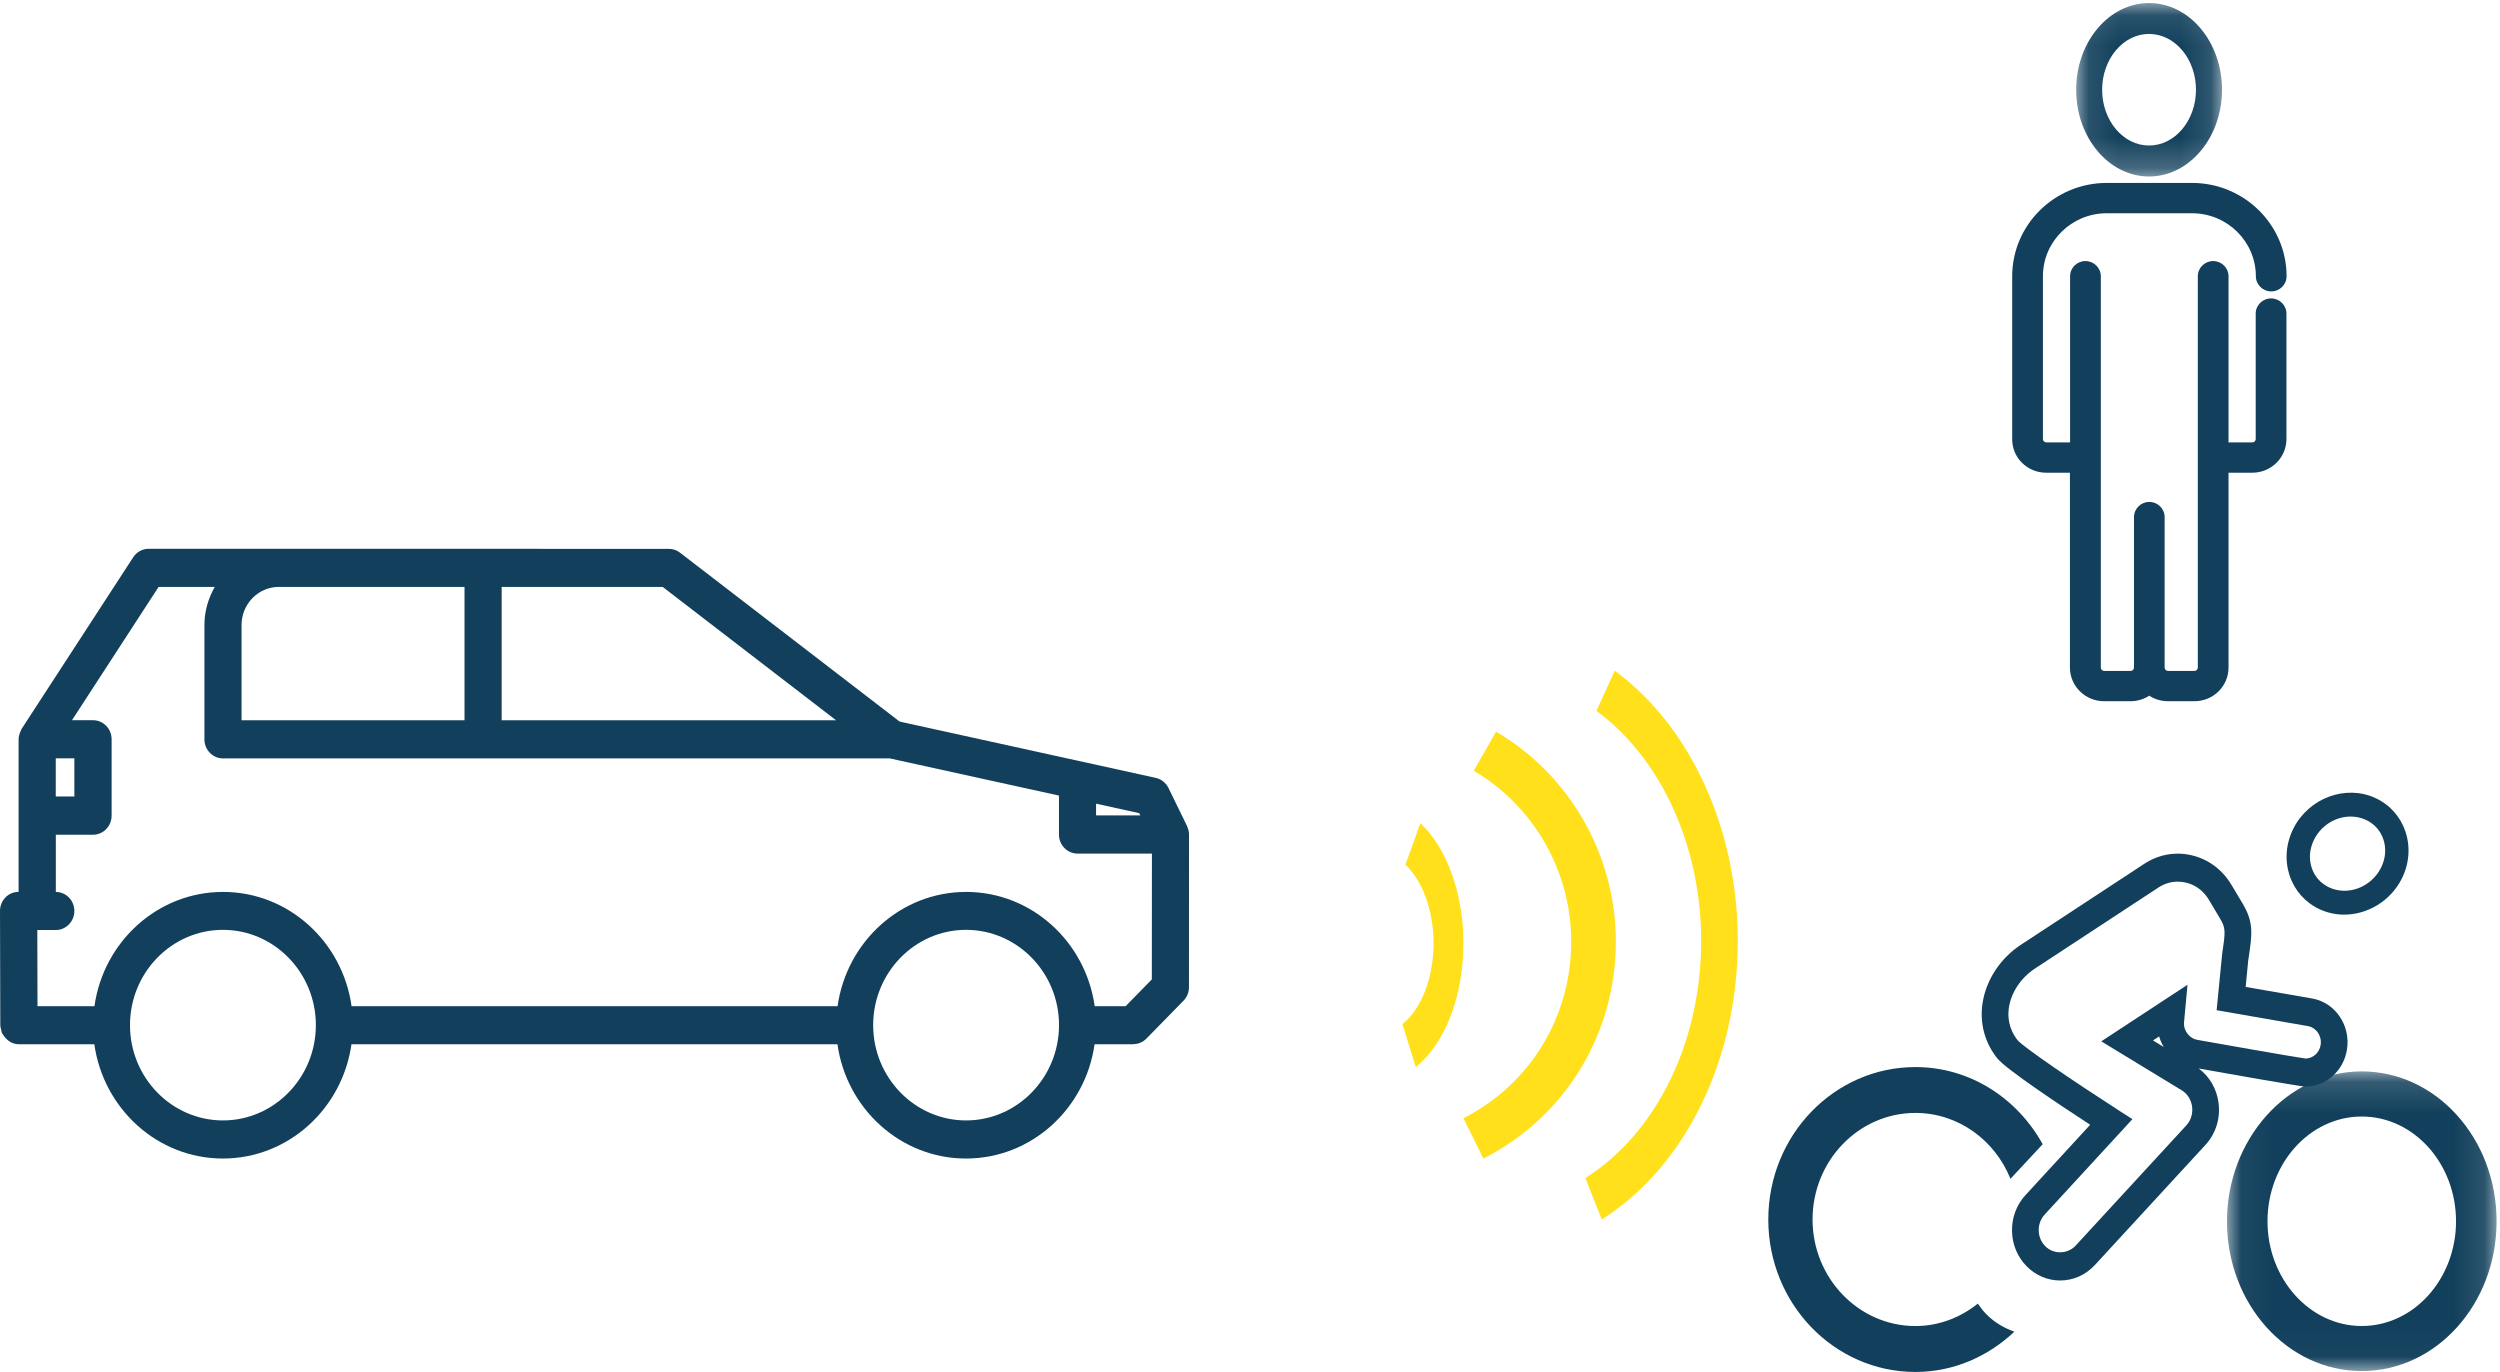
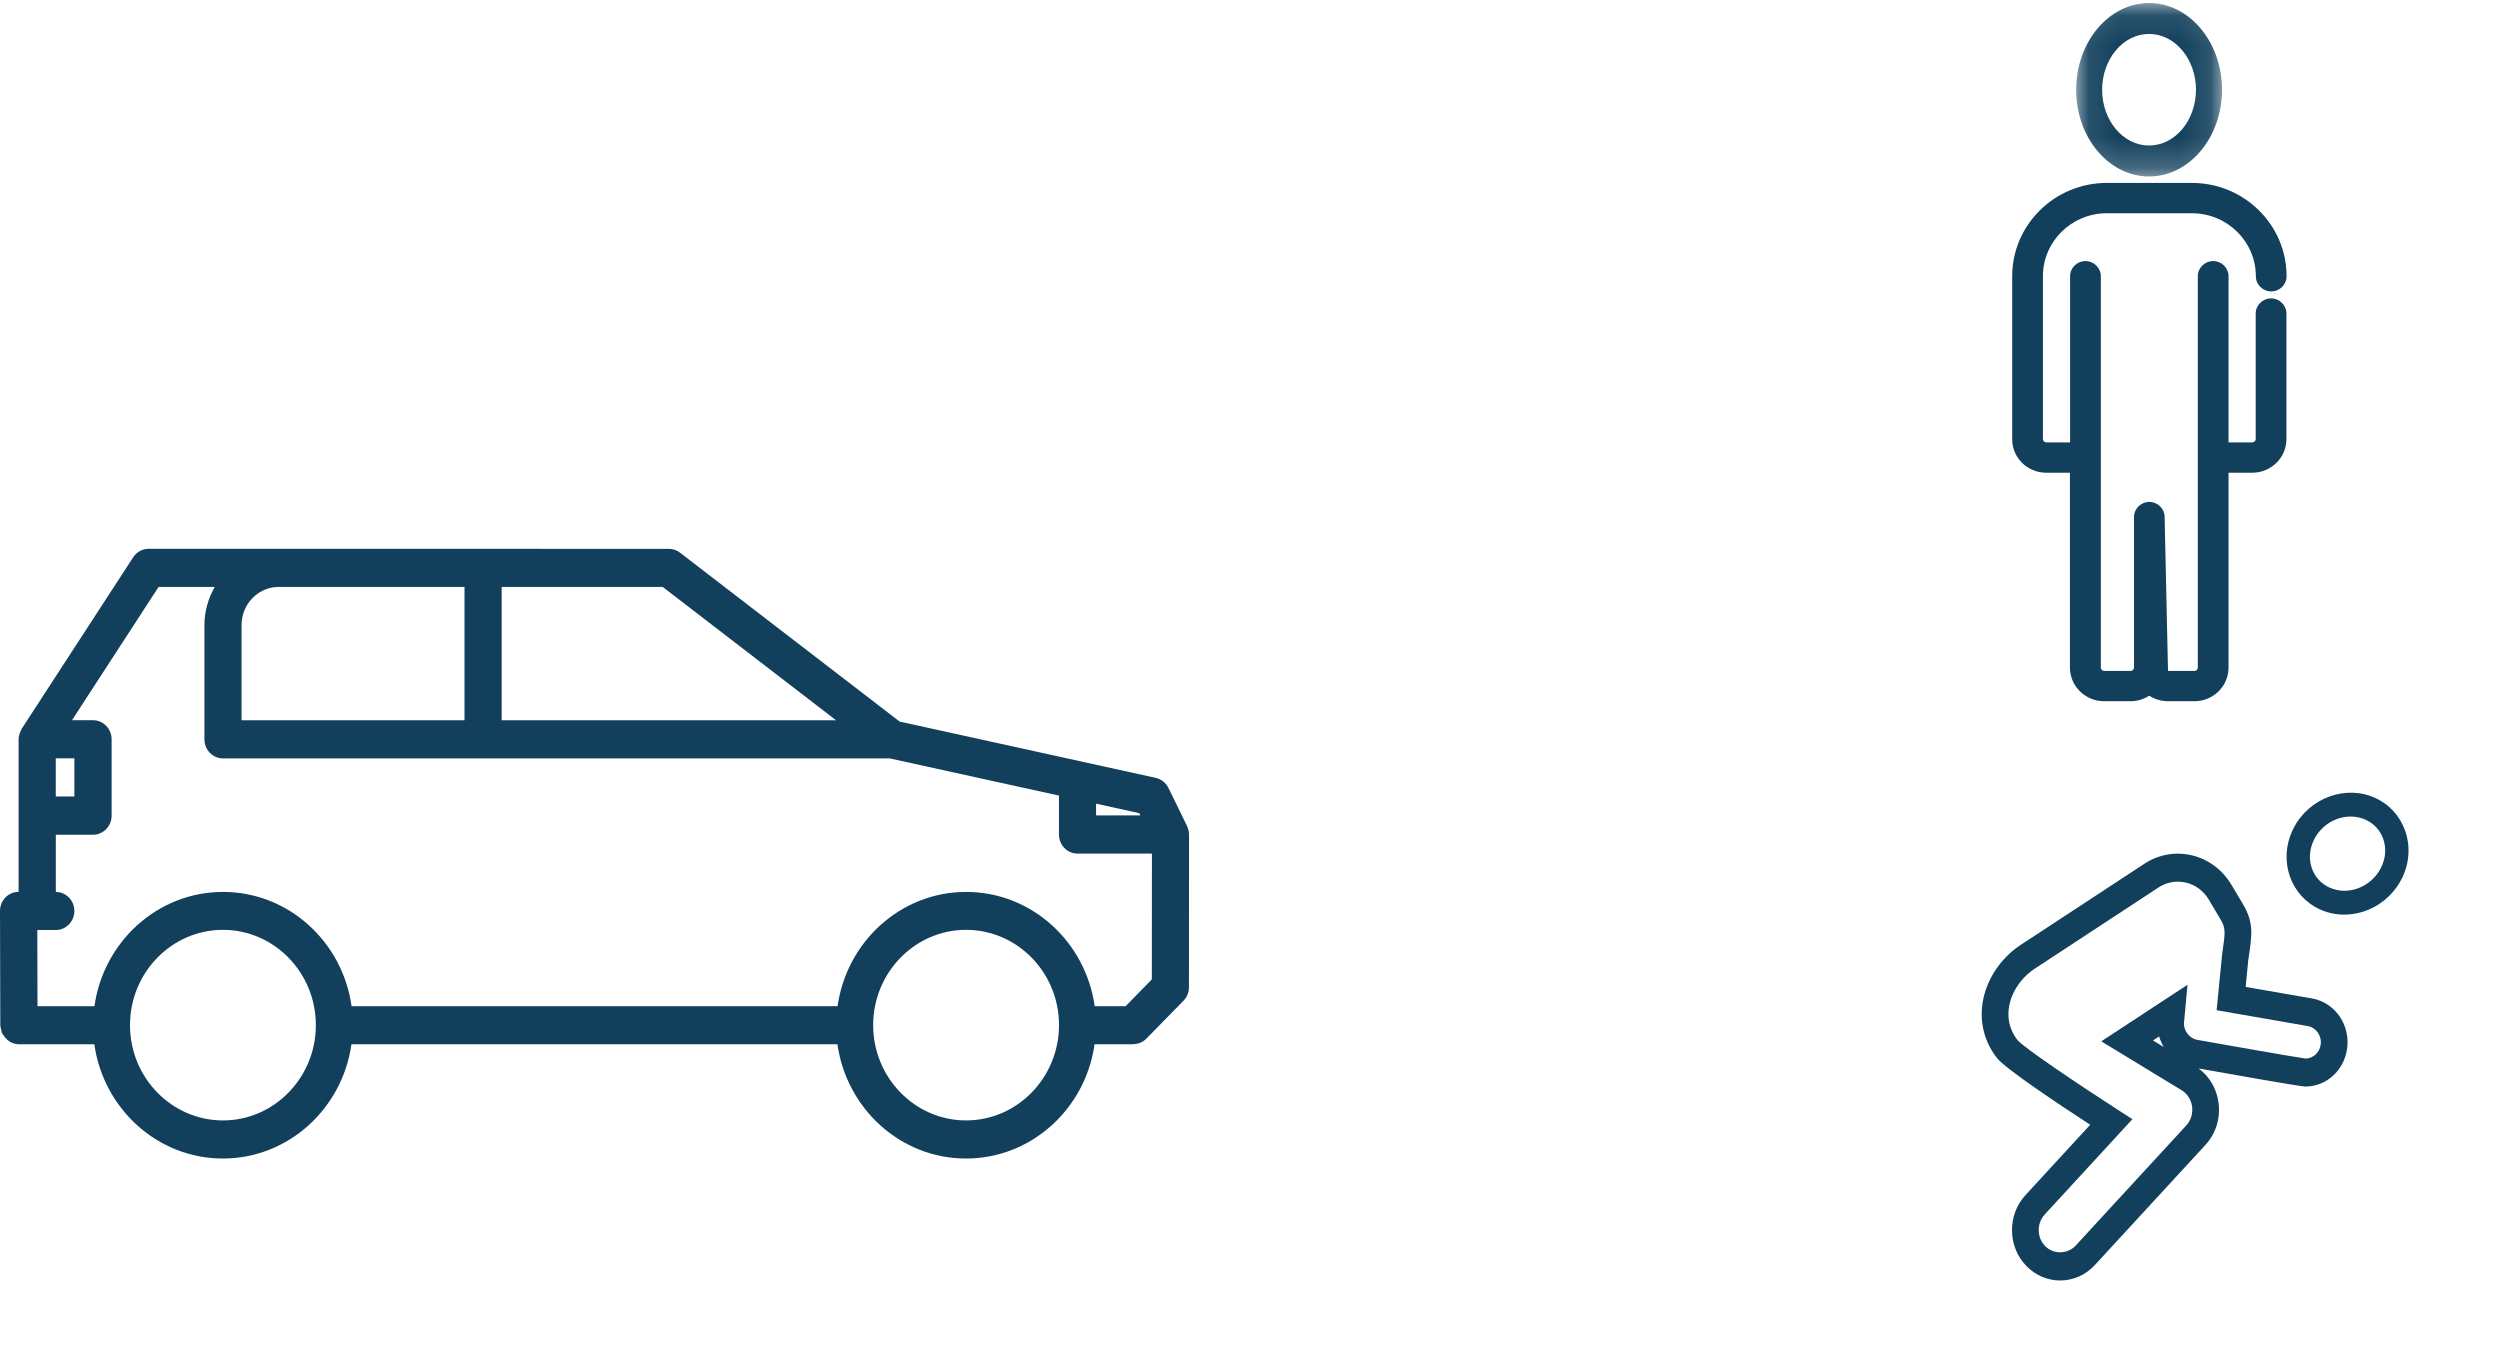
<svg xmlns="http://www.w3.org/2000/svg" xmlns:xlink="http://www.w3.org/1999/xlink" width="82px" height="45px" viewBox="0 0 82 45">
  <title>Group 23</title>
  <desc>Created with Sketch.</desc>
  <defs>
-     <polygon id="path-1" points="0.044 0.142 8.888 0.142 8.888 9.971 0.044 9.971" />
    <polygon id="path-3" points="0.098 0.1 4.882 0.1 4.882 5.789 0.098 5.789" />
  </defs>
  <g id="Brodmann17-icons" stroke="none" stroke-width="1" fill="none" fill-rule="evenodd">
    <g id="Group-23">
      <path d="M5.202,19.251 L7.044,19.251 C6.835,19.619 6.705,20.042 6.705,20.501 L6.705,24.251 C6.705,24.596 6.978,24.876 7.315,24.876 L29.186,24.876 L34.734,26.095 L34.734,27.373 C34.734,27.718 35.007,27.998 35.343,27.998 L37.783,27.998 L37.78,32.124 L36.92,33.004 L35.906,33.004 C35.608,30.886 33.834,29.255 31.689,29.255 C29.544,29.255 27.77,30.888 27.472,33.004 L11.532,33.004 C11.234,30.886 9.461,29.255 7.315,29.255 C5.17,29.255 3.394,30.888 3.098,33.004 L1.23,33.004 L1.224,30.505 L1.829,30.505 C2.166,30.505 2.439,30.225 2.439,29.88 C2.439,29.535 2.168,29.257 1.831,29.255 L1.831,27.379 L3.051,27.379 C3.388,27.379 3.661,27.099 3.661,26.754 L3.661,24.248 C3.661,23.903 3.388,23.623 3.051,23.623 L2.361,23.623 L5.202,19.251 Z M7.923,23.625 L7.923,20.501 C7.923,19.813 8.469,19.253 9.14,19.251 L15.236,19.251 L15.236,23.625 L7.923,23.625 Z M27.423,23.625 L16.455,23.625 L16.455,19.251 L21.736,19.251 L27.423,23.625 Z M37.403,26.745 L35.951,26.745 L35.951,26.36 L37.366,26.672 L37.403,26.745 Z M31.687,36.75 C30.008,36.75 28.64,35.347 28.64,33.625 C28.64,31.901 30.008,30.499 31.687,30.499 C33.368,30.499 34.736,31.901 34.736,33.625 C34.734,35.347 33.366,36.75 31.687,36.75 L31.687,36.75 Z M7.313,36.75 C5.632,36.75 4.264,35.347 4.264,33.625 C4.264,31.901 5.632,30.499 7.313,30.499 C8.992,30.499 10.36,31.901 10.36,33.625 C10.36,35.347 8.992,36.75 7.313,36.75 L7.313,36.75 Z M1.829,26.124 L2.439,26.124 L2.439,24.874 L1.829,24.874 L1.829,26.124 Z M13.419,18 L9.142,18 L9.14,18 L4.876,18 C4.673,18 4.482,18.105 4.369,18.278 L0.712,23.903 C0.698,23.924 0.692,23.947 0.682,23.971 C0.671,23.992 0.661,24.011 0.653,24.034 C0.628,24.103 0.61,24.175 0.61,24.251 L0.61,29.253 C0.448,29.253 0.292,29.318 0.179,29.436 C0.064,29.554 0,29.712 0,29.878 L0.01,33.628 C0.01,33.682 0.029,33.731 0.041,33.781 C0.049,33.811 0.047,33.842 0.057,33.869 C0.07,33.901 0.094,33.924 0.113,33.954 C0.222,34.128 0.402,34.251 0.618,34.251 L0.62,34.251 L3.094,34.251 C3.392,36.366 5.166,38 7.311,38 C9.454,38 11.23,36.366 11.528,34.251 L27.468,34.251 C27.766,36.366 29.539,38 31.685,38 C33.83,38 35.606,36.366 35.902,34.251 L37.167,34.251 L37.169,34.251 C37.171,34.251 37.173,34.248 37.177,34.248 C37.253,34.246 37.329,34.232 37.403,34.202 C37.479,34.171 37.544,34.124 37.602,34.067 L38.819,32.823 C38.934,32.705 38.998,32.547 38.998,32.381 L39,27.371 C39,27.276 38.975,27.187 38.938,27.107 C38.936,27.103 38.936,27.097 38.934,27.091 L38.325,25.844 C38.242,25.676 38.088,25.554 37.908,25.514 L29.507,23.667 L22.302,18.126 C22.198,18.044 22.068,18.002 21.937,18.002 L18.283,18.002 L13.419,18 Z" id="Fill-1" fill="#12405C" />
-       <path d="M52.538,40 L52,38.641 C54.343,37.154 55.799,34.17 55.799,30.854 C55.799,27.758 54.482,24.869 52.363,23.316 L52.964,22 C55.454,23.824 57,27.217 57,30.854 C57,34.749 55.29,38.254 52.538,40" id="Fill-3" fill="#FFE01A" />
-       <path d="M48.655,38 L48,36.677 C50.182,35.572 51.537,33.353 51.537,30.887 C51.537,28.584 50.311,26.436 48.339,25.281 L49.071,24 C51.495,25.418 53,28.057 53,30.887 C53,33.917 51.335,36.642 48.655,38" id="Fill-5" fill="#FFE01A" />
-       <path d="M46.438,35 L46,33.59 C46.629,33.084 47.02,32.067 47.02,30.935 C47.02,29.88 46.666,28.895 46.097,28.364 L46.588,27 C47.459,27.811 48,29.319 48,30.935 C48,32.668 47.402,34.225 46.438,35" id="Fill-7" fill="#FFE01A" />
-       <path d="M64.872,42.759 C64.302,43.214 63.599,43.494 62.826,43.494 C60.967,43.494 59.452,41.925 59.452,39.999 C59.452,38.07 60.967,36.504 62.826,36.504 C64.23,36.504 65.435,37.399 65.943,38.665 L67,37.53 C66.168,36.026 64.621,35 62.826,35 C60.159,35 58,37.238 58,40.001 C58,42.762 60.161,45 62.826,45 C64.081,45 65.212,44.491 66.072,43.679 C65.743,43.564 65.431,43.383 65.162,43.117 C65.051,43.006 64.957,42.884 64.872,42.759" id="Fill-9" fill="#12405C" />
      <path d="M70.618,34.126 L70.971,34.341 C70.906,34.233 70.855,34.117 70.819,33.995 L70.618,34.126 Z M71.432,28.918 C71.21,28.918 70.991,28.983 70.799,29.109 L66.748,31.767 C66.288,32.069 65.968,32.548 65.892,33.049 C65.851,33.323 65.868,33.731 66.182,34.124 C66.382,34.355 68.015,35.468 69.479,36.41 L69.943,36.709 L67.067,39.835 C66.936,39.978 66.866,40.165 66.87,40.362 C66.874,40.557 66.95,40.739 67.084,40.874 C67.356,41.15 67.816,41.141 68.08,40.857 L71.714,36.91 C71.863,36.746 71.931,36.52 71.9,36.293 C71.869,36.068 71.744,35.873 71.557,35.759 L71.556,35.759 L68.922,34.156 L71.75,32.301 L71.637,33.527 C71.609,33.814 71.827,34.056 72.048,34.103 C72.269,34.143 75.317,34.683 75.628,34.721 C75.873,34.713 76.077,34.527 76.117,34.273 C76.163,33.981 75.974,33.704 75.695,33.655 L72.705,33.135 L72.887,31.288 C72.998,30.548 73.005,30.441 72.817,30.128 L72.447,29.506 C72.278,29.223 72.014,29.025 71.702,28.95 C71.612,28.929 71.522,28.918 71.432,28.918 L71.432,28.918 Z M67.573,42 C67.161,42 66.771,41.835 66.476,41.535 C66.174,41.232 66.002,40.821 65.994,40.38 C65.985,39.938 66.142,39.518 66.436,39.199 L68.558,36.892 C67.564,36.245 65.794,35.067 65.511,34.714 C65.1,34.201 64.928,33.559 65.027,32.905 C65.142,32.145 65.612,31.429 66.284,30.989 L70.334,28.332 C70.804,28.024 71.36,27.926 71.899,28.056 C72.438,28.186 72.897,28.529 73.19,29.02 L73.56,29.641 C73.929,30.256 73.87,30.649 73.753,31.431 L73.74,31.519 L73.658,32.371 L75.839,32.75 C76.596,32.883 77.107,33.634 76.981,34.424 C76.87,35.127 76.295,35.639 75.613,35.639 C75.453,35.639 72.917,35.189 72.117,35.046 C72.471,35.308 72.705,35.707 72.767,36.163 C72.837,36.671 72.683,37.174 72.346,37.545 L68.71,41.495 C68.407,41.821 68.004,42 67.573,42 L67.573,42 Z" id="Fill-11" fill="#12405C" />
      <path d="M77.101,26.783 C76.622,26.783 76.145,27.061 75.907,27.528 C75.752,27.833 75.723,28.168 75.826,28.472 C75.923,28.758 76.129,28.985 76.406,29.111 C77.013,29.389 77.77,29.102 78.093,28.471 C78.248,28.166 78.277,27.83 78.173,27.526 C78.076,27.24 77.871,27.014 77.595,26.889 C77.437,26.817 77.269,26.783 77.101,26.783 M76.889,30 C76.619,30 76.349,29.945 76.094,29.828 C75.623,29.613 75.271,29.223 75.104,28.731 C74.931,28.22 74.975,27.664 75.229,27.165 C75.734,26.174 76.935,25.728 77.905,26.172 C78.375,26.385 78.727,26.774 78.895,27.266 C79.069,27.778 79.025,28.335 78.771,28.835 L78.77,28.836 C78.396,29.566 77.646,30 76.889,30" id="Fill-13" fill="#12405C" />
      <g id="Group-17" transform="translate(73, 35)">
        <mask id="mask-2" fill="white">
          <use xlink:href="#path-1" />
        </mask>
        <g id="Clip-16" />
        <path d="M4.466,8.493 C2.762,8.493 1.374,6.951 1.374,5.058 C1.374,3.162 2.762,1.622 4.466,1.622 C6.17,1.622 7.558,3.164 7.558,5.058 C7.558,6.951 6.17,8.493 4.466,8.493 M4.466,0.142 C1.998,0.142 0.044,2.404 0.044,5.058 C0.044,7.771 2.024,9.971 4.466,9.971 C6.908,9.971 8.888,7.771 8.888,5.058 C8.888,2.344 6.908,0.142 4.466,0.142" id="Fill-15" fill="#12405C" mask="url(#mask-2)" />
      </g>
-       <path d="M67.114,15.505 L67.894,15.505 L67.894,21.897 C67.894,22.505 68.397,23 69.013,23 L69.88,23 C70.1,23 70.311,22.937 70.495,22.819 C70.677,22.937 70.893,23 71.111,23 L71.978,23 C72.596,23 73.096,22.505 73.096,21.897 L73.096,15.505 L73.877,15.505 C74.495,15.505 74.995,15.009 74.995,14.402 L74.995,10.285 C74.995,10.01 74.768,9.788 74.492,9.788 C74.214,9.788 73.987,10.01 73.987,10.285 L73.987,14.402 C73.987,14.462 73.937,14.51 73.877,14.51 L73.096,14.51 L73.096,9.061 C73.096,8.786 72.869,8.563 72.591,8.563 C72.313,8.563 72.088,8.786 72.088,9.061 L72.088,21.897 C72.088,21.957 72.038,22.007 71.978,22.007 L71.111,22.007 C71.051,22.007 71,21.957 71,21.897 L71,16.961 C71,16.686 70.775,16.463 70.498,16.463 C70.22,16.463 69.995,16.686 69.995,16.961 L69.995,21.897 C69.995,21.957 69.944,22.007 69.885,22.007 L69.018,22.007 C68.958,22.007 68.907,21.957 68.907,21.897 L68.907,9.061 C68.907,8.786 68.68,8.563 68.402,8.563 C68.124,8.563 67.899,8.786 67.899,9.061 L67.899,14.51 L67.118,14.51 C67.059,14.51 67.008,14.46 67.008,14.402 L67.008,9.061 C67.008,7.921 67.947,6.995 69.101,6.995 L71.898,6.995 C73.053,6.995 73.992,7.923 73.992,9.061 C73.992,9.336 74.219,9.558 74.497,9.558 C74.775,9.558 75,9.336 75,9.061 C75,7.374 73.609,6 71.898,6 L69.101,6 C67.391,6 66,7.374 66,9.061 L66,14.402 C65.995,15.012 66.496,15.505 67.114,15.505" id="Fill-18" fill="#12405C" />
+       <path d="M67.114,15.505 L67.894,15.505 L67.894,21.897 C67.894,22.505 68.397,23 69.013,23 L69.88,23 C70.1,23 70.311,22.937 70.495,22.819 C70.677,22.937 70.893,23 71.111,23 L71.978,23 C72.596,23 73.096,22.505 73.096,21.897 L73.096,15.505 L73.877,15.505 C74.495,15.505 74.995,15.009 74.995,14.402 L74.995,10.285 C74.995,10.01 74.768,9.788 74.492,9.788 C74.214,9.788 73.987,10.01 73.987,10.285 L73.987,14.402 C73.987,14.462 73.937,14.51 73.877,14.51 L73.096,14.51 L73.096,9.061 C73.096,8.786 72.869,8.563 72.591,8.563 C72.313,8.563 72.088,8.786 72.088,9.061 L72.088,21.897 C72.088,21.957 72.038,22.007 71.978,22.007 L71.111,22.007 L71,16.961 C71,16.686 70.775,16.463 70.498,16.463 C70.22,16.463 69.995,16.686 69.995,16.961 L69.995,21.897 C69.995,21.957 69.944,22.007 69.885,22.007 L69.018,22.007 C68.958,22.007 68.907,21.957 68.907,21.897 L68.907,9.061 C68.907,8.786 68.68,8.563 68.402,8.563 C68.124,8.563 67.899,8.786 67.899,9.061 L67.899,14.51 L67.118,14.51 C67.059,14.51 67.008,14.46 67.008,14.402 L67.008,9.061 C67.008,7.921 67.947,6.995 69.101,6.995 L71.898,6.995 C73.053,6.995 73.992,7.923 73.992,9.061 C73.992,9.336 74.219,9.558 74.497,9.558 C74.775,9.558 75,9.336 75,9.061 C75,7.374 73.609,6 71.898,6 L69.101,6 C67.391,6 66,7.374 66,9.061 L66,14.402 C65.995,15.012 66.496,15.505 67.114,15.505" id="Fill-18" fill="#12405C" />
      <g id="Group-22" transform="translate(68, 0)">
        <mask id="mask-4" fill="white">
          <use xlink:href="#path-3" />
        </mask>
        <g id="Clip-21" />
        <path d="M0.95,2.944 C0.95,1.935 1.64,1.113 2.49,1.113 C3.338,1.113 4.028,1.935 4.028,2.944 C4.028,3.953 3.338,4.773 2.49,4.773 C1.64,4.775 0.95,3.953 0.95,2.944 M2.49,5.789 C3.808,5.789 4.882,4.513 4.882,2.944 C4.882,1.375 3.81,0.1 2.49,0.1 C1.172,0.1 0.098,1.375 0.098,2.944 C0.098,4.513 1.17,5.789 2.49,5.789" id="Fill-20" fill="#12405C" mask="url(#mask-4)" />
      </g>
    </g>
  </g>
</svg>